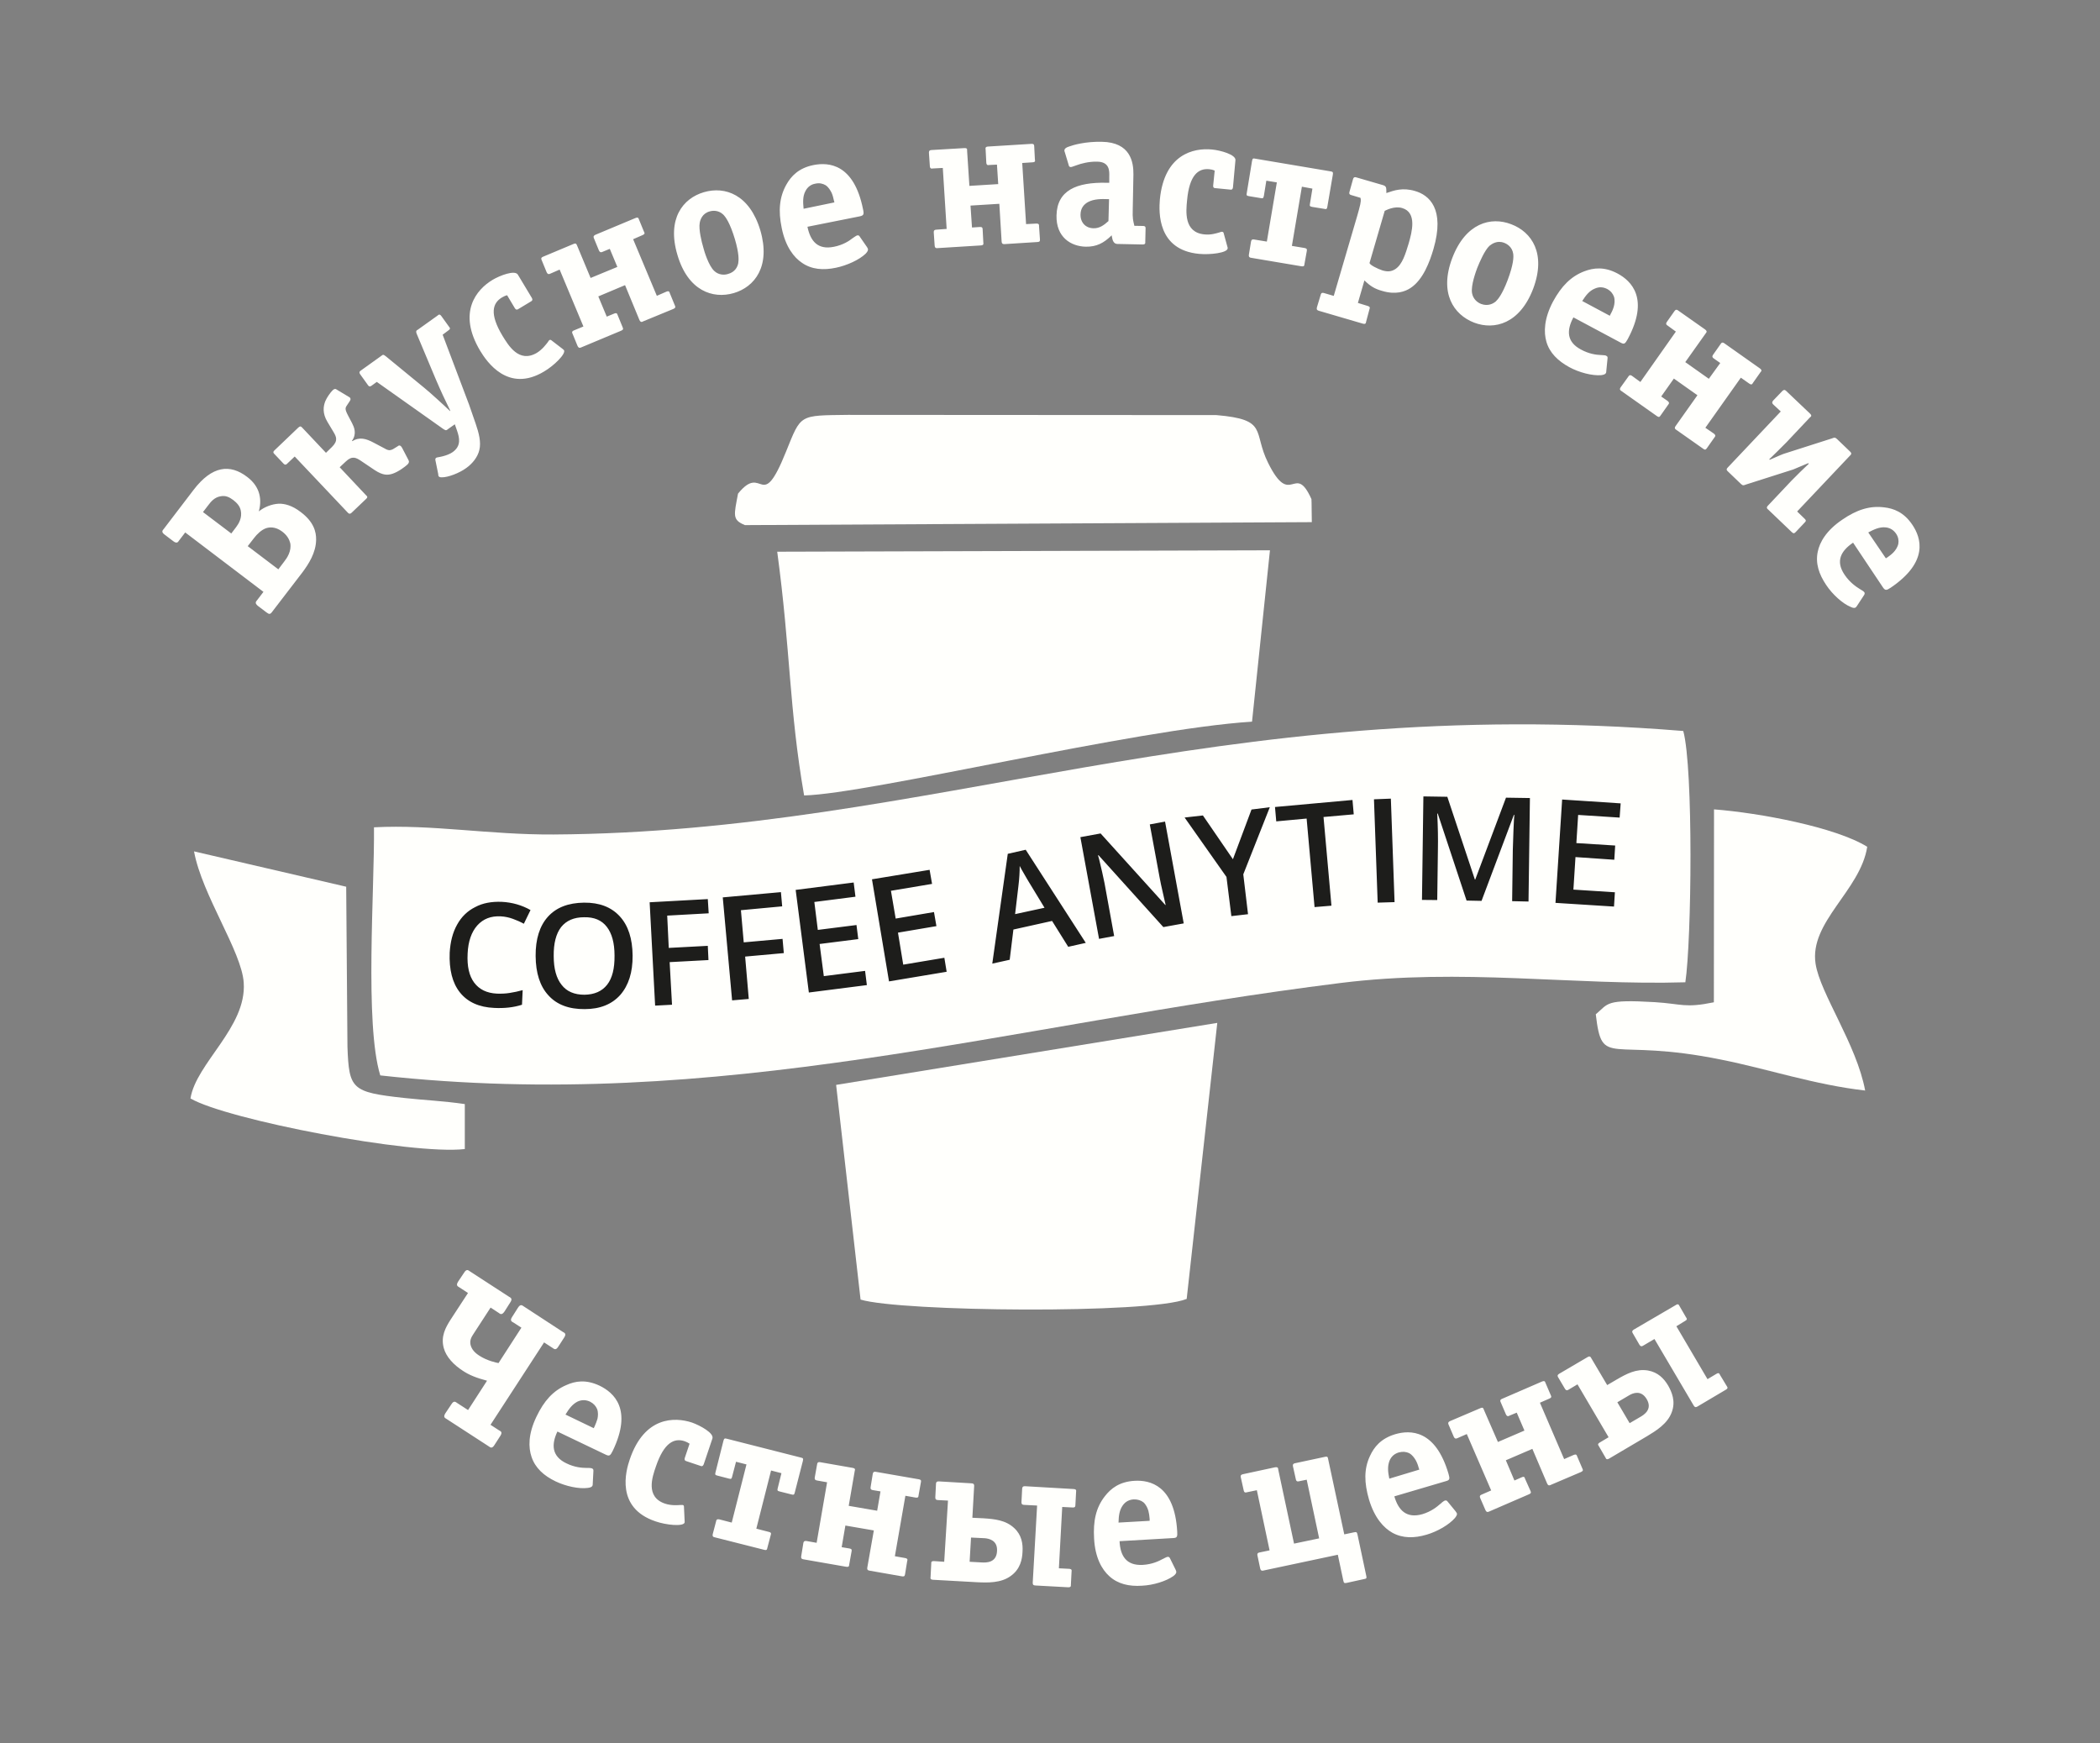
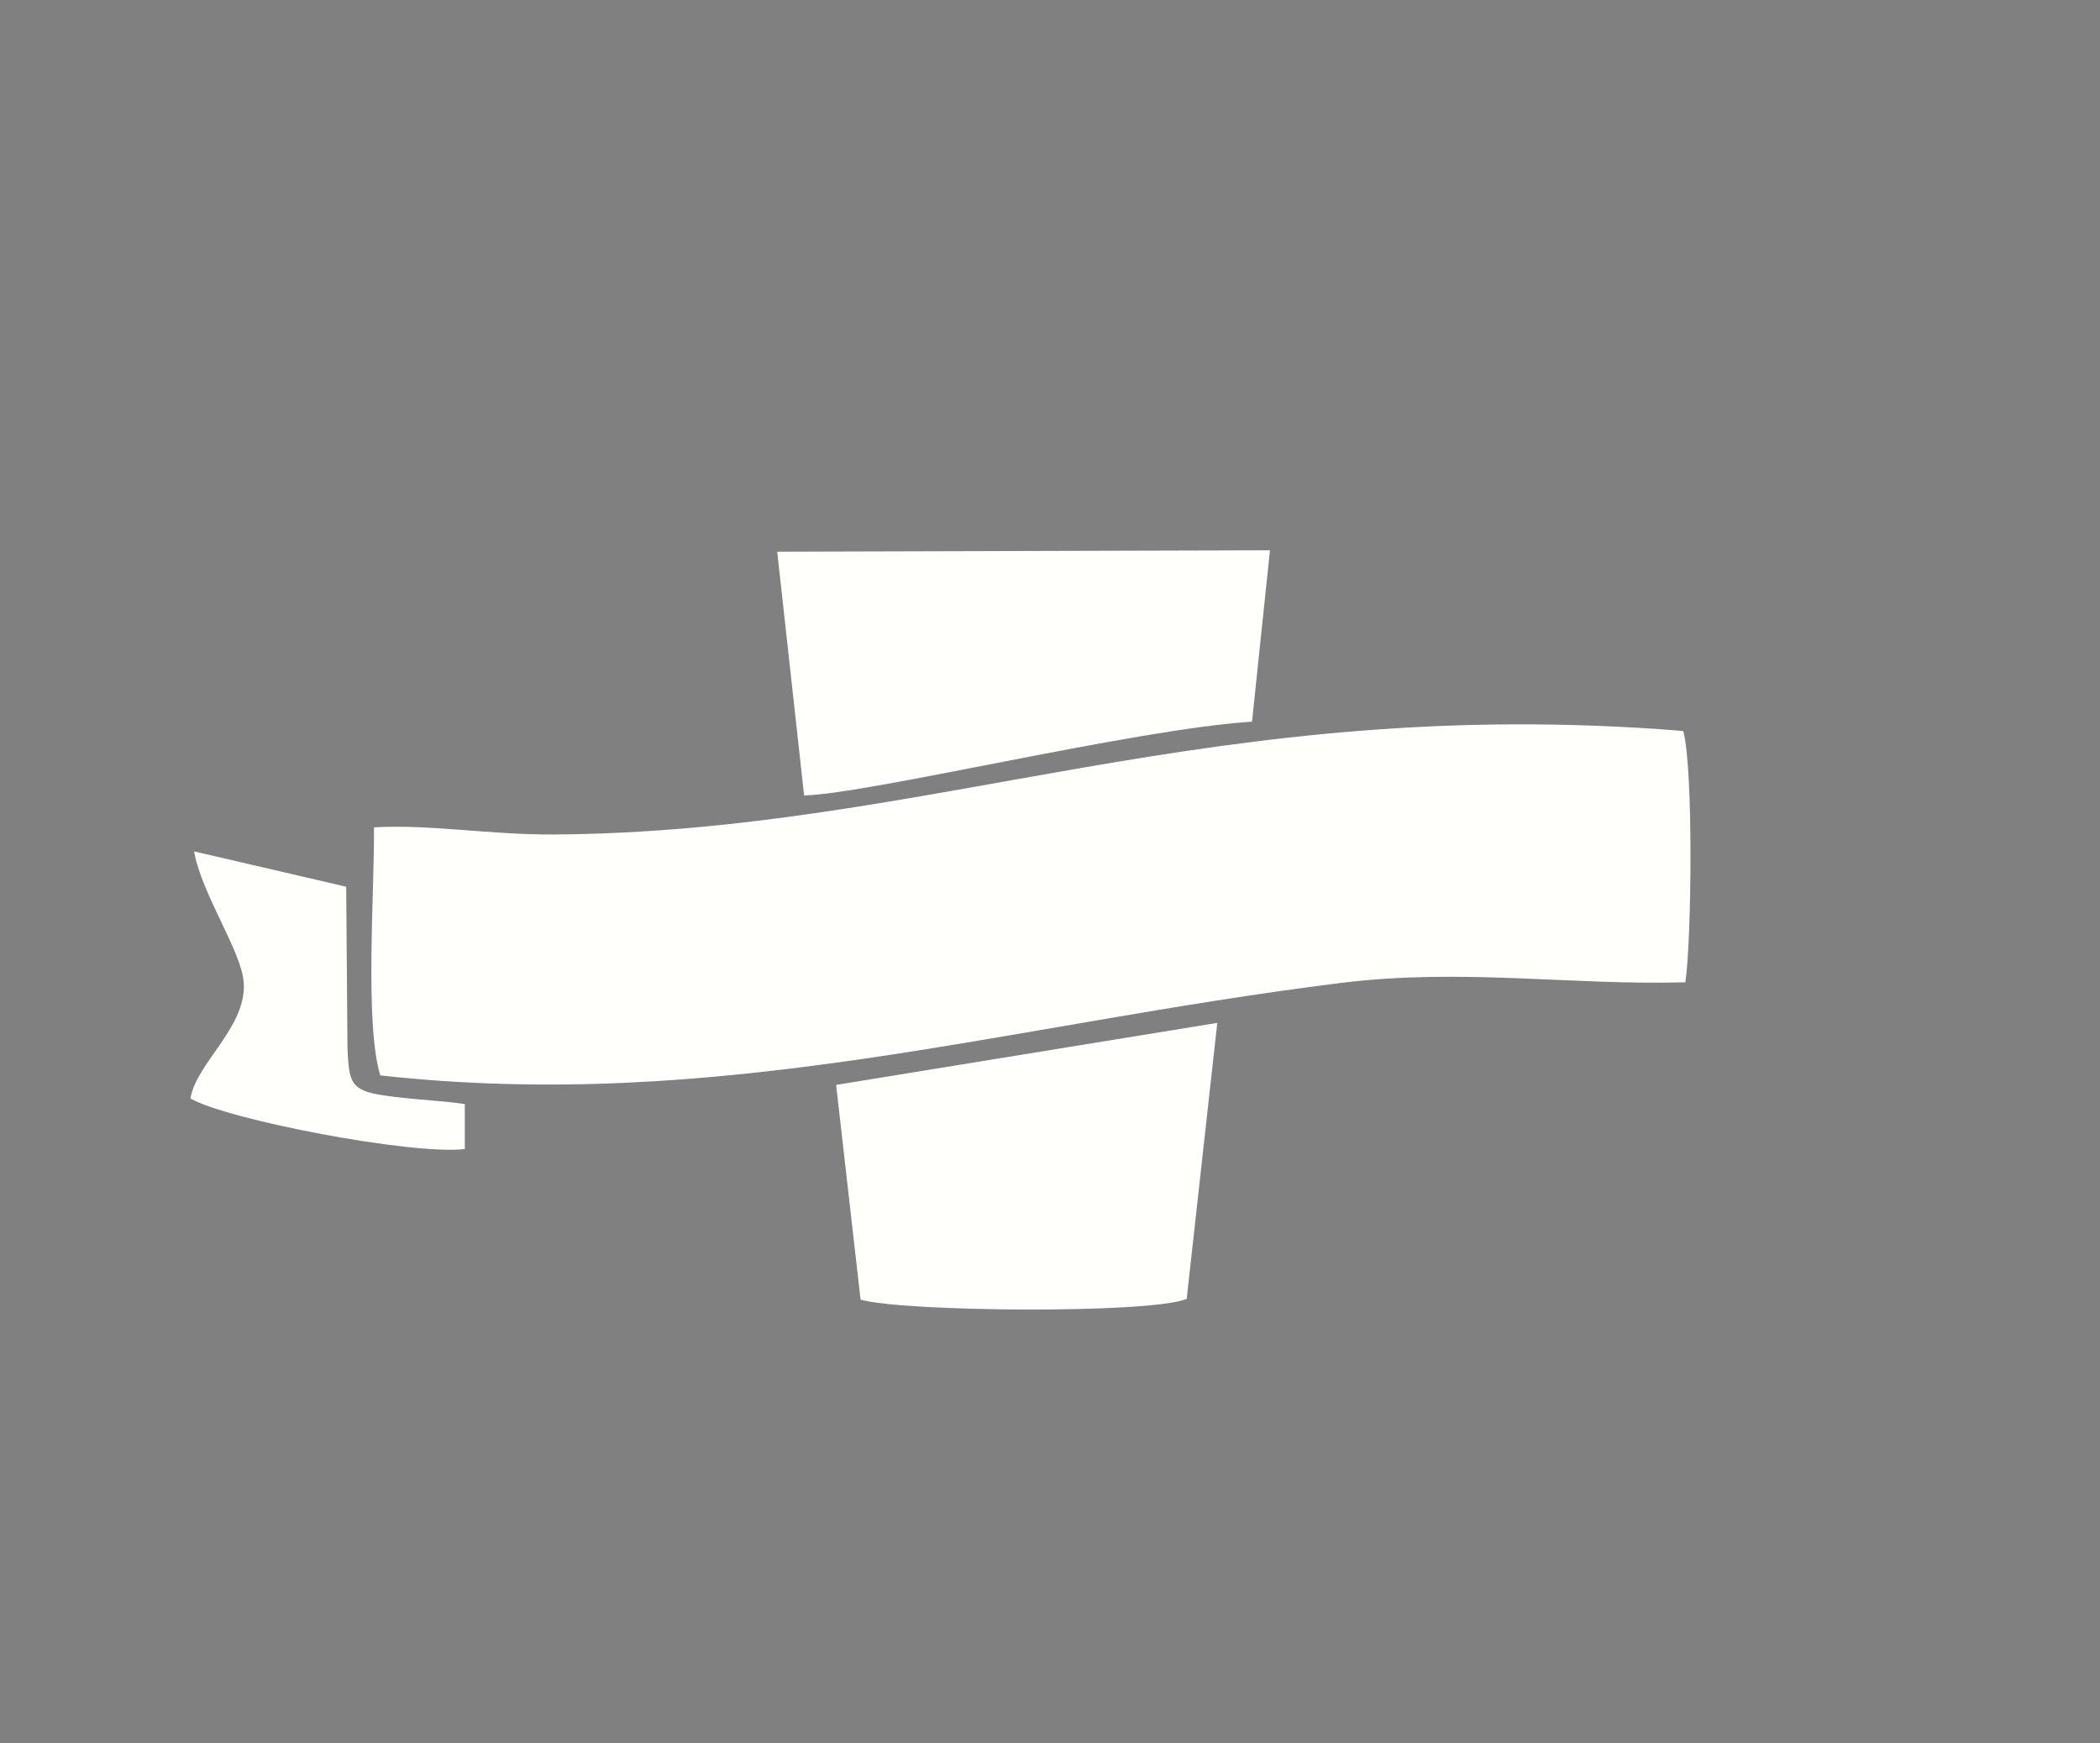
<svg xmlns="http://www.w3.org/2000/svg" version="1.1" id="Слой_1" x="0px" y="0px" viewBox="0 0 283.46 235.28" style="enable-background:new 0 0 283.46 235.28;" xml:space="preserve">
  <rect x="0" y="0" width="283.46" height="235.28" fill="#808080" stroke="none" />
  <style type="text/css"> .st0{fill-rule:evenodd;clip-rule:evenodd;fill:#FFFFFC;} .st1{fill:#1D1D1B;} .st2{fill:#FFFFFC;} </style>
  <g>
    <path class="st0" d="M50.48,111.67c0.09,8.35-1.28,26.54,0.85,33.49c45.92,5.08,84.32-6.83,129.65-12.48 c16.39-2.04,31.38,0.36,46.51-0.09c0.85-5.67,1.09-28.87-0.28-33.92c-63.45-5.17-101.52,13.66-152.49,13.97 C65.99,112.69,58.38,111.26,50.48,111.67z" />
-     <path class="st0" d="M108.54,107.37c8.73-0.21,44.71-8.97,60.46-9.96l2.42-23.13l-66.51,0.19 C106.72,87.88,106.5,95.59,108.54,107.37z" />
-     <path class="st0" d="M99.62,66.63c-0.55,2.94-0.81,3.53,0.93,4.25l76.52-0.4c-0.02-0.19-0.02-3.04-0.05-3.11 c-2.28-5.08-2.75,1.38-5.86-4.91c-2.09-4.22,0.09-5.83-6.97-6.43L114.47,56c-6.67,0.09-6.31-0.12-8.37,4.96 C102.68,69.47,103.04,62.4,99.62,66.63z" />
+     <path class="st0" d="M108.54,107.37c8.73-0.21,44.71-8.97,60.46-9.96l2.42-23.13l-66.51,0.19 z" />
    <path class="st0" d="M112.86,146.44l3.3,28.98c5.41,1.64,38.97,1.97,44.02-0.09l4.13-37.26L112.86,146.44z" />
    <path class="st0" d="M25.71,148.27c4.93,2.87,29.86,7.66,37.03,6.83v-6.07c-2.92-0.43-5.41-0.52-8.23-0.83 c-7.04-0.78-7.4-1.16-7.61-6.9l-0.17-21.61l-20.54-4.77c1.09,5.93,6.45,13.52,6.71,17.74C33.3,138.66,26.47,143.5,25.71,148.27z" />
-     <path class="st0" d="M231.34,135.29c-3.94,0.81-4.29,0.21-7.99-0.02c-6.74-0.4-6.21,0.19-7.95,1.64c0.88,7.45,1.73,3.01,17.03,6.14 c6.14,1.23,12.57,3.39,19.33,4.15c-1.16-6.24-6.07-13.09-6.69-17.1c-0.88-5.65,6.05-9.89,6.97-15.8 c-4.29-2.66-14.56-4.58-20.68-5.05L231.34,135.29z" />
-     <path class="st1" d="M67.6,123.69c-1.33-0.07-2.37,0.33-3.18,1.23c-0.78,0.88-1.23,2.16-1.3,3.8c-0.09,1.71,0.21,3.01,0.88,3.91 c0.69,0.93,1.71,1.42,3.06,1.49c0.59,0.02,1.19,0,1.73-0.09c0.57-0.09,1.16-0.21,1.76-0.38l-0.09,1.97 c-1.11,0.36-2.37,0.5-3.75,0.43c-2.04-0.09-3.58-0.78-4.63-2.09c-1.02-1.28-1.47-3.08-1.38-5.38c0.09-1.45,0.4-2.7,1-3.77 c0.59-1.07,1.4-1.85,2.44-2.37c1.02-0.55,2.21-0.76,3.58-0.71c1.42,0.07,2.73,0.45,3.89,1.11l-0.9,1.85 c-0.47-0.26-0.95-0.47-1.47-0.66C68.72,123.84,68.17,123.72,67.6,123.69z M85.39,128.98c0.02,2.28-0.55,4.03-1.66,5.31 c-1.14,1.28-2.75,1.92-4.81,1.92c-2.11,0.02-3.75-0.59-4.89-1.85c-1.14-1.23-1.71-3.01-1.73-5.31c-0.02-2.3,0.55-4.08,1.66-5.31 c1.14-1.26,2.75-1.87,4.86-1.9c2.09-0.02,3.68,0.59,4.84,1.85C84.8,124.93,85.37,126.71,85.39,128.98z M74.74,129.05 c0,1.71,0.36,3.01,1.07,3.89c0.69,0.9,1.73,1.33,3.08,1.33c1.35-0.02,2.37-0.47,3.06-1.35c0.69-0.88,1.02-2.18,1-3.94 c0-1.71-0.36-2.99-1.04-3.87c-0.69-0.9-1.71-1.33-3.06-1.3c-1.38,0-2.4,0.45-3.11,1.33C75.05,126.04,74.72,127.35,74.74,129.05z M90.71,135.62l-2.28,0.12l-0.74-13.95l7.85-0.43l0.12,1.92l-5.6,0.31l0.21,4.36l5.27-0.28l0.09,1.92l-5.24,0.28L90.71,135.62z M101.07,134.84l-2.25,0.19l-1.26-13.9l7.85-0.71l0.17,1.92l-5.57,0.52l0.38,4.34l5.24-0.47l0.17,1.92l-5.22,0.47L101.07,134.84z M117.01,132.97l-7.83,1l-1.78-13.85l7.83-1l0.24,1.92l-5.55,0.71l0.47,3.77l5.22-0.66l0.24,1.9l-5.22,0.66l0.57,4.34l5.57-0.71 L117.01,132.97z M127.78,131.17l-7.78,1.3l-2.3-13.78l7.78-1.28l0.33,1.9l-5.55,0.93l0.64,3.75l5.17-0.88l0.33,1.9l-5.19,0.88 l0.71,4.32l5.55-0.93L127.78,131.17z M144.19,127.8l-2.18-3.49l-5.22,1.16l-0.5,4.08l-2.35,0.52l2.09-14.82l2.42-0.55l8.11,12.57 L144.19,127.8z M140.99,122.53l-2.09-3.44c-0.14-0.24-0.36-0.59-0.64-1.09c-0.28-0.5-0.5-0.85-0.62-1.11 c0,0.81-0.05,1.71-0.17,2.68l-0.45,3.82L140.99,122.53z M159.78,124.64l-2.75,0.5l-8.75-9.7h-0.07l0.17,0.62 c0.28,1.14,0.52,2.21,0.71,3.15l1.3,7.14l-2.04,0.38L145.83,113l2.73-0.5l8.73,9.65h0.05c-0.02-0.14-0.17-0.66-0.36-1.57 c-0.21-0.9-0.36-1.61-0.45-2.11l-1.33-7.19l2.06-0.38L159.78,124.64z M166.42,115.98l2.51-6.71l2.47-0.31l-3.58,9.06l0.64,5.38 l-2.25,0.26l-0.66-5.29l-5.65-8.02l2.47-0.28L166.42,115.98z M179.72,122.25l-2.28,0.19l-1.07-11.95l-4.1,0.38l-0.17-1.94 l10.46-0.95l0.17,1.94l-4.08,0.36L179.72,122.25z M185.96,121.84l-0.5-13.95l2.28-0.09l0.5,13.97L185.96,121.84z M197.96,121.56 l-3.89-11.74H194c0.09,1.76,0.12,3.37,0.09,4.89l-0.09,6.78l-2.06-0.02l0.19-13.97l3.23,0.05l3.72,11.17h0.05l4.15-11.05l3.23,0.05 l-0.19,13.97l-2.21-0.05l0.09-6.9c0.02-0.69,0.05-1.59,0.09-2.7s0.09-1.8,0.12-2.04h-0.07l-4.36,11.6L197.96,121.56z M217.86,122.37l-7.9-0.5l0.9-13.95l7.9,0.52l-0.14,1.92l-5.6-0.36l-0.24,3.8l5.24,0.33l-0.12,1.92l-5.24-0.36l-0.28,4.39l5.6,0.36 L217.86,122.37z" />
-     <path class="st2" d="M22.11,71.39c-0.12,0.17-0.43,0.38,0.12,0.78l1.16,0.88c0.52,0.4,0.66,0.07,0.78-0.09L25,71.87l10.56,8.02 l-0.83,1.09c-0.14,0.19-0.43,0.4,0.09,0.81l1.16,0.88c0.36,0.28,0.52,0.26,0.78-0.12l4.06-5.29c0.81-1.09,1.83-2.63,1.85-4.41 c0.02-1.07-0.33-2.42-2.06-3.72c-1.19-0.93-2.23-1.16-2.99-1.14c-0.97,0.05-1.99,0.47-2.68,1.04c0.38-1.42,0.31-3.23-1.57-4.65 c-2.32-1.78-4.74-1.52-7.23,1.73L22.11,71.39z M31.22,72.01l-3.82-2.89l0.69-0.9c0.36-0.47,0.83-1.09,1.68-1.23 c0.69-0.14,1.19,0.12,1.71,0.5c0.47,0.38,0.88,0.76,1.02,1.42c0.21,0.97-0.28,1.78-0.62,2.23L31.22,72.01z M37.57,76.85l-4.13-3.13 l0.83-1.07c0.43-0.57,1.04-1.14,1.64-1.35c0.43-0.14,1.23-0.26,2.18,0.45c0.69,0.52,0.97,1.09,1.09,1.57 c0.19,1.07-0.43,1.99-0.81,2.47L37.57,76.85z M45.85,63.07l0.81-0.76c0.88-0.85,1.42-0.52,2.04-0.12l1.9,1.28 c1.09,0.71,1.73,0.69,2.4,0.47c0.78-0.26,1.66-0.93,1.99-1.23c0.33-0.33,0.19-0.52,0.12-0.66l-0.83-1.59 c-0.26-0.47-0.47-0.33-0.62-0.21l-0.5,0.31c-0.17,0.12-0.43,0.21-0.62,0.21c-0.26-0.02-0.52-0.17-0.76-0.31l-1.4-0.74 c-0.95-0.5-1.85-0.78-2.82-0.17l-0.05-0.05c0.69-0.97,0.28-1.85,0.02-2.37l-0.5-0.95c-0.55-1.04-0.45-1.11-0.07-1.66l0.24-0.36 c0.17-0.21,0.14-0.45-0.05-0.55l-1.73-1.04c-0.12-0.09-0.26-0.12-0.5,0.09c-0.33,0.31-0.81,1.02-1,1.47 c-0.28,0.69-0.43,1.64,0.28,2.82l0.81,1.35c0.38,0.64,0.66,1.19-0.21,2.04L44,61.12l-3.2-3.39c-0.14-0.12-0.21-0.31-0.55,0 l-3.18,3.04c-0.31,0.26-0.12,0.43-0.02,0.52l1.21,1.28c0.26,0.28,0.43,0.09,0.52,0l1-0.95l7.16,7.57c0.09,0.09,0.24,0.28,0.52,0.02 l1.94-1.85c0.31-0.28,0.14-0.38,0-0.52L45.85,63.07z M59.75,45.18l0.76-0.57c0.36-0.24,0.21-0.36,0.09-0.52l-1.02-1.42 c-0.24-0.33-0.38-0.19-0.52-0.07l-2.66,1.9c-0.14,0.09-0.33,0.14-0.14,0.59l2.54,6.05c0.71,1.66,1.21,2.73,1.99,4.32l-0.05,0.02 c-0.71-0.69-2.73-2.54-3.53-3.18l-5.12-4.2c-0.4-0.33-0.43-0.19-0.64-0.05l-2.75,1.97c-0.09,0.07-0.31,0.19-0.07,0.52l1.02,1.42 c0.21,0.33,0.4,0.17,0.52,0.09l0.69-0.5l9.01,6.38c0.36,0.24,0.43,0.12,0.59,0l0.93-0.66l0.31,0.88c0.31,0.93,0.59,2.02-0.59,2.87 c-0.36,0.26-0.88,0.45-1.35,0.57l-0.4,0.09c-0.21,0.05-0.38,0.05-0.5,0.12c-0.07,0.05-0.12,0.19-0.09,0.31l0.38,1.87 c0.02,0.21-0.02,0.45,0.47,0.45c0.85,0.02,2.42-0.59,3.32-1.26c0.83-0.59,1.54-1.47,1.76-2.42c0.26-1.04-0.05-2.28-0.5-3.58 c-0.12-0.38-0.74-2.16-0.88-2.54L59.75,45.18z M74.41,45.92c-0.02-0.02-0.12-0.09-0.24-0.02c-0.09,0.05-0.12,0.14-0.26,0.33 c-0.21,0.26-0.69,0.93-1.45,1.4c-2.42,1.42-3.84-1.02-4.63-2.3c-1.78-2.96-1.35-4.41-0.09-5.17c0.21-0.12,0.43-0.24,0.71-0.31 l1.02,1.71c0.21,0.36,0.4,0.21,0.52,0.14l1.66-1c0.12-0.07,0.33-0.17,0.12-0.52l-1.87-3.11c-0.4-0.66-2.44,0.12-3.42,0.71 c-2.13,1.28-4.79,4.34-1.66,9.58c0.88,1.45,3.75,5.72,8.63,2.78c1.3-0.76,2.96-2.37,2.68-2.87c-0.05-0.07-0.14-0.12-0.21-0.19 L74.41,45.92z M78.75,44.07l-1.26,0.52c-0.38,0.14-0.26,0.36-0.19,0.5l0.66,1.61c0.17,0.36,0.38,0.24,0.5,0.19l5.38-2.25 c0.38-0.17,0.26-0.31,0.19-0.5l-0.66-1.61c-0.07-0.17-0.09-0.36-0.5-0.19l-0.97,0.4l-1.14-2.73l3.61-1.52l1.94,4.7 c0.17,0.38,0.38,0.26,0.5,0.19l4.08-1.68c0.38-0.17,0.26-0.33,0.19-0.5l-0.66-1.61c-0.07-0.19-0.09-0.38-0.5-0.21l-1.26,0.55 l-3.2-7.64l1.26-0.55c0.4-0.17,0.28-0.31,0.19-0.5l-0.66-1.61c-0.07-0.17-0.09-0.36-0.5-0.19l-5.38,2.25 c-0.36,0.17-0.24,0.38-0.19,0.5l0.66,1.61c0.17,0.36,0.38,0.24,0.5,0.19l0.97-0.4l1.02,2.44l-3.61,1.49l-1.83-4.39 c-0.09-0.17-0.09-0.36-0.5-0.19l-4.08,1.71c-0.36,0.14-0.24,0.36-0.19,0.47l0.66,1.61c0.17,0.38,0.38,0.26,0.5,0.21l1.26-0.55 L78.75,44.07z M99.05,39.56c2.82-0.83,5-3.61,3.58-8.47c-1.45-4.84-4.77-5.98-7.61-5.15c-2.85,0.83-5.03,3.61-3.58,8.47 C92.86,39.25,96.21,40.39,99.05,39.56z M98.27,36.98c-0.52,0.17-1.28,0.14-1.85-0.4c-0.78-0.71-1.38-2.73-1.47-3.11 c-0.26-0.85-0.66-2.54-0.5-3.39c0.07-0.4,0.33-1.26,1.33-1.54c0.38-0.12,1.19-0.21,1.85,0.43c0.31,0.31,0.9,1.09,1.57,3.32 c0.57,1.94,0.52,2.82,0.45,3.23C99.55,36.03,99.22,36.72,98.27,36.98z M116.06,29.2c0.52-0.12,0.59-0.26,0.43-0.97 c-1.23-6.12-4.63-6.36-6.69-5.95c-1.99,0.4-3.01,1.49-3.65,2.63c-0.95,1.68-1.11,3.53-0.64,5.83c0.52,2.59,1.66,4.01,2.75,4.74 c1.3,0.9,2.87,1.02,4.58,0.66c1.49-0.31,3.15-1.07,4.01-1.9c0.26-0.28,0.33-0.45,0.31-0.62c-0.02-0.09-0.09-0.19-0.14-0.28 l-0.97-1.4c-0.07-0.14-0.17-0.19-0.33-0.17c-0.09,0.02-0.21,0.09-0.38,0.21c-0.09,0.07-0.19,0.12-0.28,0.19 c-0.45,0.36-1.28,0.9-2.49,1.14c-2.21,0.45-3.18-0.78-3.58-2.7L116.06,29.2z M108.47,28.18c-0.09-0.93-0.12-1.68,0.24-2.37 c0.31-0.62,0.81-0.93,1.35-1.02c0.52-0.12,1-0.02,1.38,0.21c0.4,0.26,0.64,0.69,0.81,1.02c0.14,0.31,0.24,0.69,0.31,1.04 c0.02,0.09,0.05,0.19,0.07,0.26L108.47,28.18z M127.78,30.9L126.4,31c-0.4,0.02-0.36,0.26-0.36,0.4l0.12,1.73 c0.02,0.4,0.26,0.38,0.4,0.36l5.81-0.36c0.43-0.02,0.38-0.21,0.36-0.4L132.64,31c-0.02-0.19,0.02-0.38-0.4-0.36l-1.04,0.07 L131,27.75l3.89-0.24l0.31,5.08c0.02,0.4,0.28,0.36,0.4,0.36l4.41-0.28c0.43-0.02,0.36-0.21,0.36-0.4l-0.12-1.73 c0-0.19,0.02-0.38-0.4-0.36l-1.35,0.07l-0.52-8.25l1.38-0.09c0.43-0.02,0.36-0.21,0.33-0.4l-0.09-1.73 c-0.02-0.19,0.02-0.38-0.4-0.36l-5.83,0.36c-0.4,0.02-0.36,0.26-0.33,0.4l0.09,1.76c0.02,0.4,0.26,0.36,0.4,0.33l1.04-0.05 l0.17,2.63l-3.89,0.24l-0.31-4.74c0-0.19,0.05-0.38-0.38-0.36l-4.41,0.26c-0.4,0.02-0.36,0.26-0.36,0.4l0.12,1.76 c0.02,0.4,0.26,0.36,0.4,0.33l1.35-0.07L127.78,30.9z M154.63,30.88c0-0.14,0.05-0.38-0.36-0.38l-1.16-0.02l-0.02-0.12 c-0.12-0.55-0.24-0.78-0.19-2.16l0.09-4.65c0.02-1.68-0.4-4.34-4.25-4.41c-2.25-0.05-3.87,0.43-4.44,0.64 c-0.83,0.26-0.62,0.62-0.55,0.83l0.5,1.66c0.02,0.12,0.07,0.26,0.26,0.28c0.21,0,0.38-0.12,0.85-0.26c0.5-0.19,1.59-0.5,2.73-0.47 c1.71,0.02,1.66,1.28,1.64,2.02v0.83h-0.38c-4.03-0.09-6.67,1.02-6.74,4.41c-0.07,2.94,1.94,4.17,3.94,4.22 c1.45,0.02,2.42-0.47,3.51-1.54c0,0.05,0.02,0.09,0.02,0.17c0.09,0.55,0.26,1,0.76,1l3.37,0.07c0.43,0,0.38-0.19,0.38-0.36 L154.63,30.88z M149.62,29.84c-0.62,0.57-1.23,1-2.04,0.97c-1.04-0.02-1.76-0.78-1.73-1.87c0.02-0.85,0.45-1.35,1-1.66 c0.83-0.45,1.9-0.43,2.68-0.4h0.17L149.62,29.84z M165.16,31.43c0-0.02-0.05-0.14-0.19-0.14c-0.09-0.02-0.19,0.02-0.4,0.09 c-0.33,0.09-1.11,0.36-1.99,0.26c-2.8-0.26-2.49-3.11-2.35-4.58c0.31-3.44,1.52-4.36,2.99-4.22c0.24,0.02,0.47,0.07,0.74,0.19 L163.76,25c-0.05,0.4,0.21,0.4,0.33,0.4l1.94,0.19c0.12,0.02,0.36,0.07,0.4-0.33l0.33-3.63c0.09-0.76-2.04-1.35-3.18-1.45 c-2.47-0.24-6.43,0.64-7.02,6.74c-0.14,1.68-0.36,6.83,5.31,7.35c1.49,0.14,3.8-0.14,3.84-0.74c0.02-0.07-0.02-0.17-0.05-0.28 L165.16,31.43z M172.35,24.62l-1.35,7.99l-1.71-0.28c-0.38-0.07-0.4,0.17-0.43,0.31l-0.28,1.71c-0.07,0.4,0.17,0.43,0.31,0.45 l6.76,1.14c0.43,0.07,0.4-0.12,0.43-0.31l0.31-1.73c0.02-0.19,0.09-0.36-0.33-0.43l-1.68-0.28l1.35-7.99l1.42,0.26l-0.33,2.04 c-0.05,0.28-0.05,0.36,0.31,0.43l1.61,0.26c0.28,0.07,0.38,0.05,0.43-0.31l0.74-4.32c0.05-0.33-0.02-0.38-0.31-0.43l-10.15-1.71 c-0.31-0.07-0.38-0.05-0.45,0.31l-0.71,4.32c-0.05,0.28-0.05,0.38,0.31,0.43l1.57,0.26c0.28,0.05,0.36,0.05,0.43-0.31l0.33-2.04 L172.35,24.62z M184.85,41.74c0.05-0.17,0.14-0.33-0.26-0.45l-1.3-0.4l0.88-3.04c0.78,0.76,1.38,1.14,2.4,1.42 c1.83,0.55,3.08,0.09,3.8-0.38c1.73-1.11,2.63-3.61,3.11-5.24c1.61-5.48-0.59-7.33-2.49-7.87c-1.66-0.5-2.89-0.05-3.65,0.21 l-0.21,0.07v-0.24c-0.02-0.38,0.05-0.69-0.45-0.83l-3.58-1.04c-0.38-0.12-0.43,0.12-0.47,0.24l-0.47,1.68 c-0.12,0.38,0.12,0.43,0.26,0.47l1.21,0.36c0.07,0.19,0.12,0.47-0.19,1.57c-0.07,0.26-0.14,0.5-0.21,0.76l-3.2,10.91l-1.3-0.38 c-0.4-0.12-0.43,0.12-0.47,0.26l-0.5,1.66c-0.02,0.14-0.12,0.36,0.26,0.47l5.91,1.73c0.43,0.12,0.43-0.07,0.47-0.26L184.85,41.74z M186.91,28.46c0.17-0.07,1.28-0.69,2.35-0.38c2.04,0.59,1.33,3.23,0.88,4.79c-0.43,1.42-0.85,2.82-1.78,3.44 c-0.57,0.38-1.11,0.38-1.76,0.19c-0.59-0.19-1.83-0.78-1.73-1.04L186.91,28.46z M198.98,43.55c2.75,1.04,6.17,0.14,7.97-4.58 c1.78-4.74-0.19-7.66-2.96-8.7c-2.75-1.07-6.17-0.17-7.97,4.58C194.24,39.56,196.21,42.48,198.98,43.55z M199.93,41.03 c-0.55-0.21-1.09-0.69-1.23-1.45c-0.19-1.04,0.55-3.01,0.69-3.39c0.33-0.83,1.02-2.42,1.66-3.01c0.31-0.24,1.02-0.78,1.99-0.4 c0.38,0.14,1.07,0.55,1.21,1.45c0.07,0.43,0.07,1.42-0.76,3.61c-0.71,1.87-1.28,2.56-1.59,2.85 C201.52,41.01,200.83,41.36,199.93,41.03z M218.76,46.25c0.47,0.26,0.59,0.17,0.95-0.47c2.94-5.48,0.5-7.85-1.35-8.85 c-1.8-0.97-3.27-0.78-4.51-0.31c-1.8,0.69-3.08,1.99-4.22,4.08c-1.23,2.32-1.26,4.15-0.9,5.41c0.43,1.52,1.57,2.61,3.08,3.44 c1.35,0.74,3.13,1.19,4.32,1.09c0.38-0.05,0.55-0.14,0.62-0.26c0.07-0.09,0.07-0.24,0.07-0.31l0.17-1.71 c0.02-0.17-0.02-0.26-0.17-0.33c-0.09-0.07-0.24-0.07-0.43-0.09c-0.12,0-0.21-0.02-0.33-0.02c-0.57-0.02-1.57-0.14-2.66-0.74 c-1.97-1.04-1.94-2.63-1.02-4.34L218.76,46.25z M213.57,40.63c0.5-0.78,0.97-1.38,1.71-1.68c0.62-0.28,1.19-0.19,1.68,0.07 c0.47,0.26,0.76,0.64,0.9,1.04c0.14,0.47,0.07,0.95-0.02,1.3c-0.09,0.33-0.24,0.69-0.43,1.02c-0.02,0.07-0.09,0.17-0.12,0.24 L213.57,40.63z M221.42,51.56l-1.11-0.81c-0.33-0.24-0.45-0.02-0.52,0.09l-1.02,1.42c-0.24,0.33-0.02,0.45,0.09,0.52l4.77,3.37 c0.36,0.26,0.4,0.07,0.52-0.07l1-1.42c0.12-0.17,0.26-0.28-0.07-0.55l-0.85-0.59l1.71-2.42l3.18,2.25l-2.94,4.15 c-0.24,0.33-0.02,0.45,0.09,0.52l3.61,2.54c0.33,0.26,0.4,0.07,0.52-0.07l1-1.42c0.12-0.17,0.26-0.28-0.07-0.55l-1.14-0.78 l4.79-6.76l1.11,0.78c0.36,0.26,0.43,0.07,0.52-0.07l1.02-1.45c0.12-0.14,0.26-0.26-0.09-0.52l-4.77-3.37 c-0.33-0.24-0.45-0.02-0.52,0.09l-1,1.42c-0.24,0.33-0.02,0.45,0.07,0.52l0.88,0.62l-1.54,2.13l-3.18-2.25l2.75-3.87 c0.12-0.17,0.26-0.28-0.09-0.55l-3.61-2.54c-0.31-0.24-0.43-0.02-0.52,0.09l-1,1.42c-0.24,0.33-0.02,0.45,0.09,0.52l1.11,0.81 L221.42,51.56z M242.58,69.04l7.16-7.57c0.09-0.09,0.28-0.24-0.02-0.52l-1.78-1.71c-0.26-0.24-0.38-0.17-0.64-0.07l-6.38,2.04 c-0.26,0.07-0.64,0.24-2.04,0.85L238.81,62c0.69-0.66,1.61-1.57,2.35-2.32l3.15-3.34c0.14-0.12,0.31-0.21,0-0.52l-3.2-3.04 c-0.09-0.09-0.26-0.28-0.55,0.02l-1.21,1.26c-0.26,0.31-0.07,0.45,0.02,0.55l1,0.93l-7.16,7.57c-0.28,0.28-0.07,0.43,0.02,0.52 l1.78,1.71c0.26,0.24,0.38,0.17,0.64,0.07l6.4-2.04c0.31-0.12,0.64-0.26,2.02-0.85l0.09,0.07c-0.71,0.66-1.64,1.57-2.37,2.32 l-3.15,3.34c-0.28,0.28-0.09,0.43,0.02,0.52l3.18,3.04c0.33,0.31,0.4,0.12,0.55,0l1.21-1.28c0.12-0.14,0.28-0.24-0.02-0.52 L242.58,69.04z M254.15,79.27c0.31,0.45,0.47,0.45,1.07,0.05c5.17-3.51,4.08-6.74,2.92-8.47c-1.14-1.71-2.54-2.23-3.84-2.37 c-1.92-0.24-3.68,0.33-5.62,1.66c-2.18,1.47-3.06,3.06-3.32,4.34c-0.33,1.57,0.17,3.04,1.14,4.48c0.85,1.28,2.21,2.51,3.3,2.96 c0.36,0.17,0.55,0.17,0.69,0.07c0.09-0.07,0.14-0.17,0.19-0.24l0.95-1.45c0.07-0.12,0.09-0.24,0.02-0.36 c-0.07-0.09-0.19-0.19-0.36-0.28c-0.12-0.07-0.19-0.12-0.28-0.17c-0.5-0.31-1.33-0.88-2.02-1.9c-1.26-1.85-0.5-3.23,1.14-4.34 L254.15,79.27z M252.18,71.87c0.81-0.43,1.49-0.74,2.28-0.69c0.69,0.05,1.16,0.4,1.47,0.85s0.38,0.93,0.31,1.35 c-0.09,0.47-0.38,0.88-0.62,1.14c-0.24,0.26-0.55,0.5-0.85,0.71c-0.07,0.02-0.17,0.09-0.21,0.14L252.18,71.87z" />
-     <path class="st2" d="M67.29,183.99c-0.28-0.05-1.54-0.31-2.59-1c-0.57-0.36-1.04-0.83-1.19-1.49c-0.12-0.62,0.12-1.02,0.43-1.49 l2.28-3.51l1.09,0.71c0.17,0.12,0.4,0.38,0.78-0.17l0.78-1.23c0.38-0.55,0.02-0.66-0.17-0.78l-5.27-3.42 c-0.19-0.12-0.43-0.4-0.78,0.17l-0.81,1.21c-0.36,0.57,0,0.66,0.17,0.78l1.16,0.76l-2.37,3.63c-0.64,1.02-1.33,2.21-0.9,3.8 c0.33,1.21,1.35,2.28,2.59,3.08c0.83,0.55,1.8,0.95,3.25,1.33l-2.56,3.96l-1.47-0.95c-0.19-0.12-0.43-0.4-0.78,0.17l-0.81,1.21 c-0.36,0.57,0,0.66,0.17,0.78l5.67,3.68c0.19,0.12,0.43,0.4,0.78-0.17l0.78-1.21c0.38-0.57,0.02-0.66-0.17-0.78l-1.14-0.74 l7.23-11.12l1.14,0.74c0.19,0.12,0.43,0.4,0.78-0.17l0.78-1.21c0.38-0.57,0.02-0.66-0.17-0.78l-5.27-3.44 c-0.19-0.12-0.43-0.38-0.78,0.17l-0.78,1.23c-0.38,0.57-0.02,0.66,0.17,0.78l1.07,0.69L67.29,183.99z M81.76,196.35 c0.5,0.24,0.62,0.14,0.95-0.52c2.7-5.62,0.14-7.85-1.76-8.78c-1.85-0.88-3.3-0.64-4.51-0.09c-1.78,0.76-3.01,2.13-4.03,4.27 c-1.14,2.37-1.09,4.17-0.66,5.43c0.5,1.49,1.66,2.54,3.25,3.3c1.38,0.66,3.15,1.04,4.34,0.88c0.38-0.05,0.55-0.14,0.62-0.28 c0.05-0.09,0.05-0.21,0.05-0.31l0.09-1.71c0-0.17-0.02-0.26-0.19-0.33c-0.09-0.05-0.24-0.05-0.43-0.07c-0.12,0-0.21,0-0.33,0 c-0.57,0-1.59-0.07-2.7-0.62c-1.99-0.95-2.04-2.54-1.21-4.29L81.76,196.35z M76.33,190.94c0.47-0.78,0.93-1.4,1.64-1.76 c0.62-0.28,1.19-0.21,1.68,0.02c0.47,0.24,0.78,0.59,0.95,1c0.17,0.45,0.12,0.95,0.05,1.3c-0.09,0.33-0.24,0.69-0.38,1.02 c-0.05,0.07-0.09,0.19-0.12,0.26L76.33,190.94z M92.32,203.34c0-0.02,0-0.14-0.14-0.19c-0.09-0.02-0.19,0-0.43,0 c-0.33,0.02-1.16,0.09-1.99-0.19c-2.66-0.9-1.71-3.61-1.23-5c1.11-3.27,2.49-3.89,3.89-3.42c0.21,0.07,0.45,0.19,0.66,0.33 l-0.64,1.9c-0.12,0.38,0.12,0.43,0.24,0.47l1.85,0.62c0.12,0.05,0.33,0.14,0.47-0.24l1.16-3.44c0.26-0.74-1.68-1.78-2.75-2.16 c-2.35-0.78-6.43-0.83-8.4,4.96c-0.55,1.59-1.92,6.55,3.46,8.37c1.42,0.5,3.75,0.74,3.94,0.17c0.02-0.07,0-0.17,0-0.28 L92.32,203.34z M100.76,197.67l-1.99,7.85l-1.66-0.43c-0.4-0.09-0.43,0.14-0.45,0.26l-0.45,1.71c-0.09,0.38,0.14,0.43,0.28,0.45 l6.64,1.68c0.43,0.12,0.4-0.09,0.45-0.26l0.45-1.71c0.05-0.19,0.14-0.36-0.28-0.45l-1.66-0.43l1.99-7.85l1.4,0.36l-0.5,2.02 c-0.07,0.28-0.07,0.38,0.26,0.45l1.59,0.4c0.28,0.07,0.38,0.07,0.45-0.26l1.09-4.25c0.09-0.36,0.02-0.4-0.28-0.47l-9.99-2.54 c-0.28-0.07-0.36-0.05-0.45,0.28l-1.07,4.25c-0.07,0.28-0.07,0.38,0.26,0.45l1.54,0.4c0.28,0.07,0.38,0.07,0.45-0.28l0.52-1.99 L100.76,197.67z M110.23,208.25l-1.35-0.24c-0.4-0.07-0.43,0.19-0.45,0.31l-0.28,1.73c-0.07,0.38,0.17,0.4,0.31,0.43l5.74,1 c0.43,0.07,0.4-0.12,0.43-0.31l0.31-1.73c0.02-0.17,0.12-0.36-0.31-0.43l-1.02-0.17l0.5-2.92l3.84,0.66l-0.88,5 c-0.07,0.4,0.19,0.4,0.31,0.43l4.34,0.76c0.43,0.07,0.4-0.12,0.45-0.31l0.28-1.73c0.05-0.17,0.12-0.36-0.31-0.43l-1.35-0.24 l1.42-8.16l1.35,0.24c0.43,0.07,0.4-0.12,0.43-0.31l0.31-1.73c0.02-0.17,0.12-0.36-0.31-0.43l-5.76-1 c-0.38-0.07-0.4,0.17-0.43,0.31l-0.28,1.73c-0.07,0.38,0.17,0.4,0.31,0.43l1.02,0.17l-0.45,2.61l-3.84-0.66l0.81-4.7 c0.05-0.19,0.12-0.36-0.31-0.43l-4.34-0.76c-0.4-0.07-0.4,0.17-0.43,0.31l-0.31,1.73c-0.07,0.38,0.19,0.4,0.31,0.43l1.35,0.24 L110.23,208.25z M127.45,210.81l-1.35-0.09c-0.43-0.02-0.4,0.17-0.4,0.36l-0.09,1.76c-0.02,0.19-0.07,0.38,0.36,0.4l5.91,0.33 c1.42,0.07,3.23,0.12,4.53-0.83c1.33-0.93,1.57-2.3,1.61-3.27c0.07-1.11-0.12-2.28-1.11-3.2c-1.16-1.09-2.66-1.23-4.17-1.33 l-1.49-0.07l0.24-4.25c0-0.14,0.05-0.38-0.36-0.4l-4.39-0.26c-0.4-0.02-0.4,0.24-0.4,0.36l-0.09,1.76c-0.02,0.4,0.21,0.38,0.36,0.4 l1.35,0.07L127.45,210.81z M131.07,207.54l1.87,0.09c0.52,0.05,1.73,0.26,1.64,1.73c-0.07,1.61-1.47,1.57-2.06,1.54l-1.64-0.09 L131.07,207.54z M139.99,203.22l-0.59,10.39c-0.02,0.4,0.21,0.38,0.36,0.4l4.39,0.24c0.43,0.02,0.4-0.17,0.4-0.36l0.09-1.73 c0.02-0.19,0.07-0.38-0.36-0.4l-1.35-0.07l0.45-8.28l1.38,0.07c0.43,0.02,0.38-0.17,0.4-0.36l0.09-1.73 c0.02-0.19,0.07-0.38-0.36-0.4l-6.52-0.38c-0.4-0.02-0.38,0.24-0.4,0.36l-0.09,1.76c-0.02,0.4,0.21,0.38,0.36,0.4L139.99,203.22z M158.33,207.61c0.55-0.02,0.62-0.17,0.57-0.9c-0.36-6.21-3.68-6.95-5.76-6.83c-2.04,0.12-3.2,1.04-4.01,2.09 c-1.19,1.52-1.59,3.32-1.45,5.69c0.14,2.63,1.07,4.2,2.04,5.08c1.16,1.07,2.68,1.42,4.44,1.3c1.52-0.07,3.27-0.62,4.22-1.3 c0.31-0.24,0.4-0.4,0.4-0.57c0-0.09-0.07-0.21-0.09-0.28l-0.76-1.54c-0.07-0.14-0.14-0.21-0.31-0.21 c-0.12,0.02-0.24,0.07-0.43,0.17c-0.09,0.07-0.19,0.09-0.28,0.14c-0.5,0.28-1.42,0.71-2.66,0.78c-2.23,0.12-3.04-1.23-3.13-3.2 L158.33,207.61z M150.98,205.52c0.02-0.93,0.12-1.68,0.57-2.32c0.38-0.55,0.93-0.78,1.47-0.81c0.55-0.02,1,0.14,1.33,0.4 c0.36,0.33,0.55,0.78,0.66,1.14c0.09,0.33,0.14,0.71,0.17,1.09c0,0.07,0,0.19,0,0.26L150.98,205.52z M171.37,209.27l-1.35,0.28 c-0.38,0.07-0.31,0.31-0.28,0.45l0.36,1.71c0.09,0.38,0.33,0.31,0.45,0.28l10.03-2.13l0.74,3.49c0.07,0.31,0.12,0.38,0.45,0.31 l2.37-0.52c0.28-0.05,0.36-0.09,0.28-0.43l-1.19-5.6c-0.07-0.33-0.17-0.33-0.45-0.28l-1.33,0.28l-2.18-10.18 c-0.05-0.19-0.02-0.38-0.45-0.28l-3.98,0.85c-0.4,0.07-0.33,0.31-0.31,0.45l0.38,1.71c0.07,0.38,0.31,0.31,0.45,0.28l1.02-0.21 l1.68,7.92l-3.39,0.71l-2.13-9.99c-0.02-0.19-0.02-0.38-0.45-0.31l-4.32,0.93c-0.38,0.09-0.31,0.31-0.28,0.45l0.38,1.71 c0.07,0.4,0.31,0.31,0.43,0.28l1.35-0.28L171.37,209.27z M195.16,199.93c0.52-0.14,0.57-0.28,0.36-1 c-1.76-5.98-5.17-5.93-7.19-5.34c-1.97,0.59-2.87,1.76-3.42,2.96c-0.81,1.73-0.78,3.58-0.12,5.86c0.76,2.54,2.02,3.84,3.15,4.48 c1.38,0.76,2.94,0.76,4.63,0.26c1.47-0.43,3.04-1.35,3.82-2.25c0.24-0.31,0.31-0.47,0.26-0.64c-0.05-0.09-0.12-0.19-0.17-0.26 l-1.09-1.33c-0.09-0.12-0.19-0.17-0.36-0.12c-0.09,0.02-0.21,0.12-0.38,0.24c-0.07,0.09-0.14,0.14-0.24,0.21 c-0.43,0.38-1.21,1.02-2.4,1.38c-2.16,0.62-3.25-0.52-3.8-2.4L195.16,199.93z M187.53,199.59c-0.19-0.9-0.26-1.66,0.02-2.4 c0.26-0.64,0.71-0.97,1.26-1.14c0.52-0.14,1-0.09,1.38,0.09c0.45,0.24,0.71,0.64,0.9,0.95c0.17,0.31,0.31,0.66,0.4,1.02 c0.02,0.09,0.07,0.19,0.09,0.26L187.53,199.59z M201.28,201.18l-1.26,0.55c-0.38,0.14-0.26,0.36-0.21,0.5l0.69,1.59 c0.17,0.38,0.38,0.26,0.5,0.21l5.36-2.32c0.4-0.17,0.28-0.31,0.21-0.5l-0.71-1.59c-0.07-0.19-0.09-0.38-0.47-0.21l-0.97,0.43 l-1.16-2.73l3.58-1.54l1.99,4.67c0.17,0.38,0.38,0.24,0.5,0.19l4.06-1.73c0.4-0.19,0.26-0.33,0.19-0.5l-0.69-1.61 c-0.07-0.17-0.09-0.36-0.5-0.19l-1.26,0.55l-3.27-7.61l1.26-0.55c0.4-0.17,0.26-0.33,0.19-0.5l-0.69-1.61 c-0.07-0.17-0.09-0.36-0.5-0.19l-5.36,2.32c-0.36,0.14-0.24,0.36-0.19,0.47l0.69,1.61c0.17,0.38,0.38,0.26,0.5,0.19l0.97-0.4 l1.04,2.42l-3.58,1.54l-1.9-4.36c-0.07-0.17-0.09-0.38-0.5-0.19l-4.06,1.73c-0.36,0.17-0.24,0.38-0.19,0.5l0.69,1.61 c0.17,0.36,0.38,0.24,0.5,0.19l1.26-0.55L201.28,201.18z M217.13,194l-1.19,0.71c-0.36,0.21-0.21,0.36-0.12,0.5l0.88,1.52 c0.09,0.17,0.14,0.36,0.52,0.14l5.1-3.01c1.23-0.74,2.75-1.68,3.32-3.2c0.59-1.52,0-2.8-0.47-3.63c-0.57-0.97-1.38-1.8-2.73-2.04 c-1.57-0.26-2.89,0.45-4.2,1.21l-1.3,0.76l-2.16-3.65c-0.05-0.12-0.17-0.33-0.5-0.12l-3.8,2.23c-0.36,0.21-0.21,0.4-0.14,0.52 l0.88,1.49c0.21,0.36,0.4,0.21,0.52,0.14l1.19-0.71L217.13,194z M218.31,189.28l1.61-0.95c0.47-0.28,1.59-0.76,2.35,0.52 c0.83,1.4-0.38,2.13-0.88,2.42l-1.42,0.83L218.31,189.28z M223.32,180.74l5.29,8.97c0.21,0.36,0.4,0.19,0.52,0.14l3.8-2.25 c0.38-0.21,0.24-0.36,0.14-0.52l-0.9-1.49c-0.09-0.17-0.14-0.36-0.5-0.14l-1.19,0.71l-4.2-7.14l1.16-0.71 c0.38-0.21,0.24-0.33,0.14-0.5l-0.88-1.52c-0.09-0.17-0.17-0.36-0.52-0.12l-5.65,3.3c-0.33,0.21-0.19,0.4-0.12,0.52l0.88,1.52 c0.21,0.33,0.4,0.19,0.52,0.12L223.32,180.74z" />
  </g>
</svg>